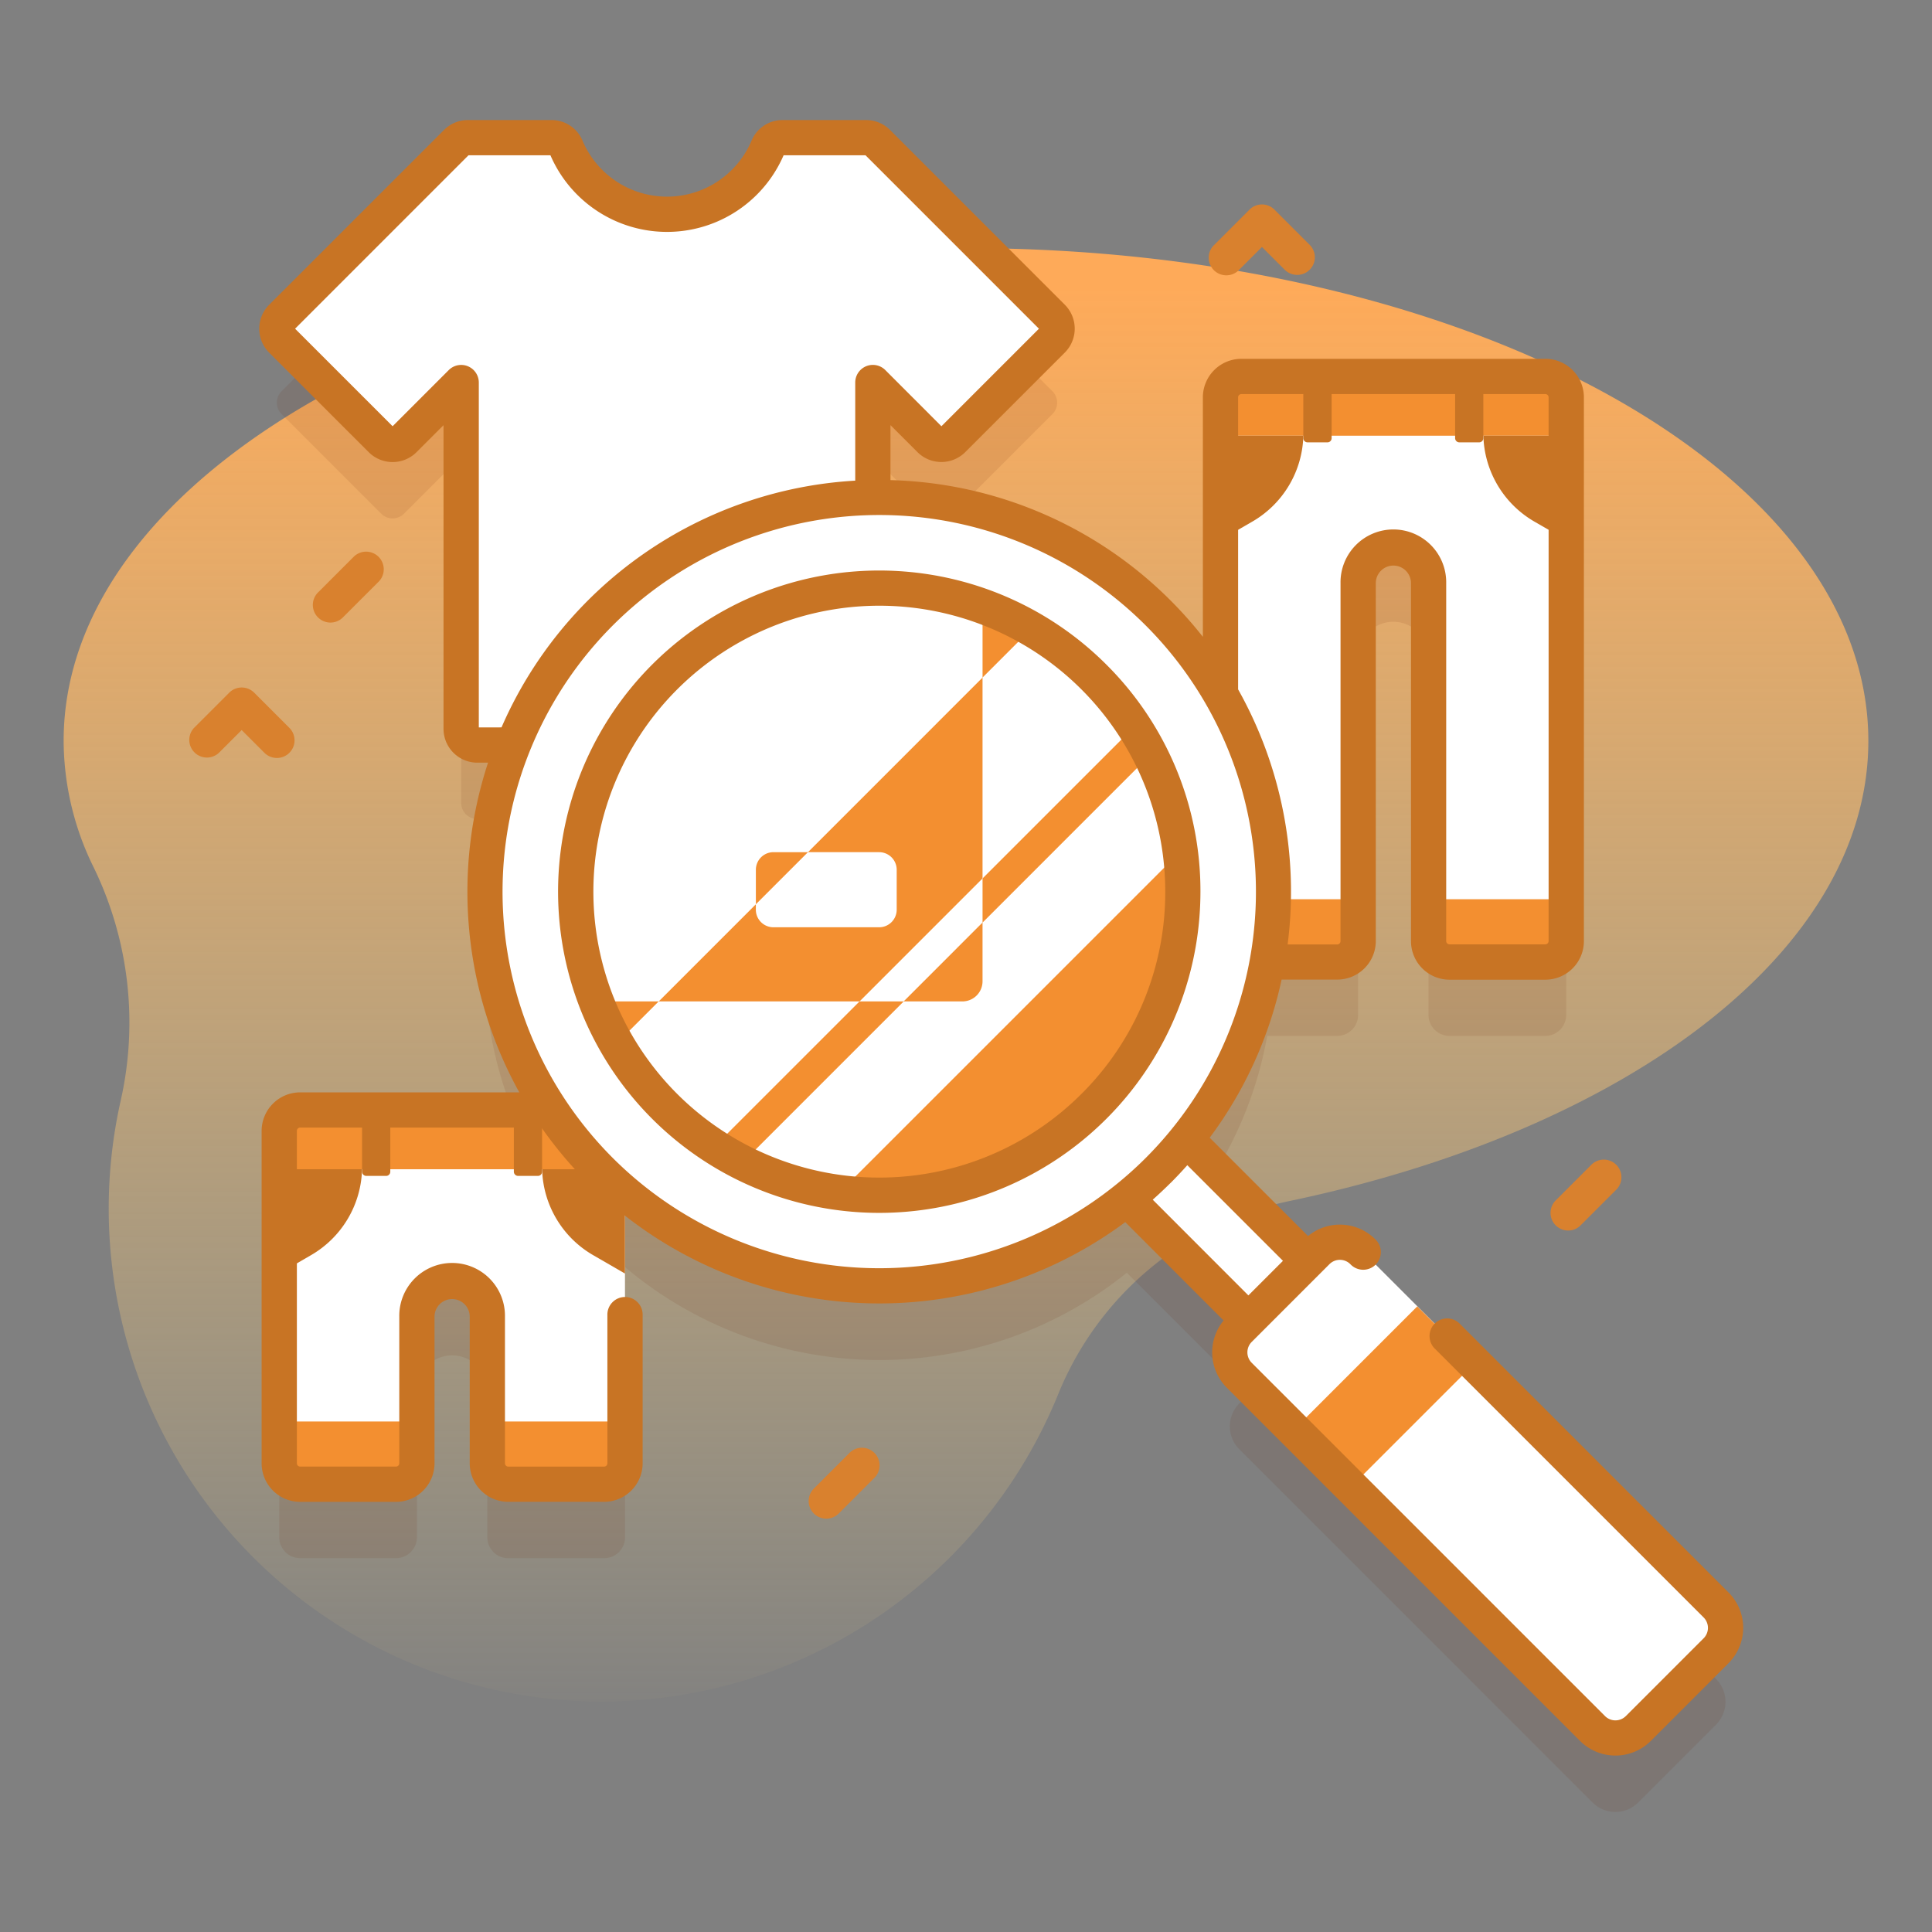
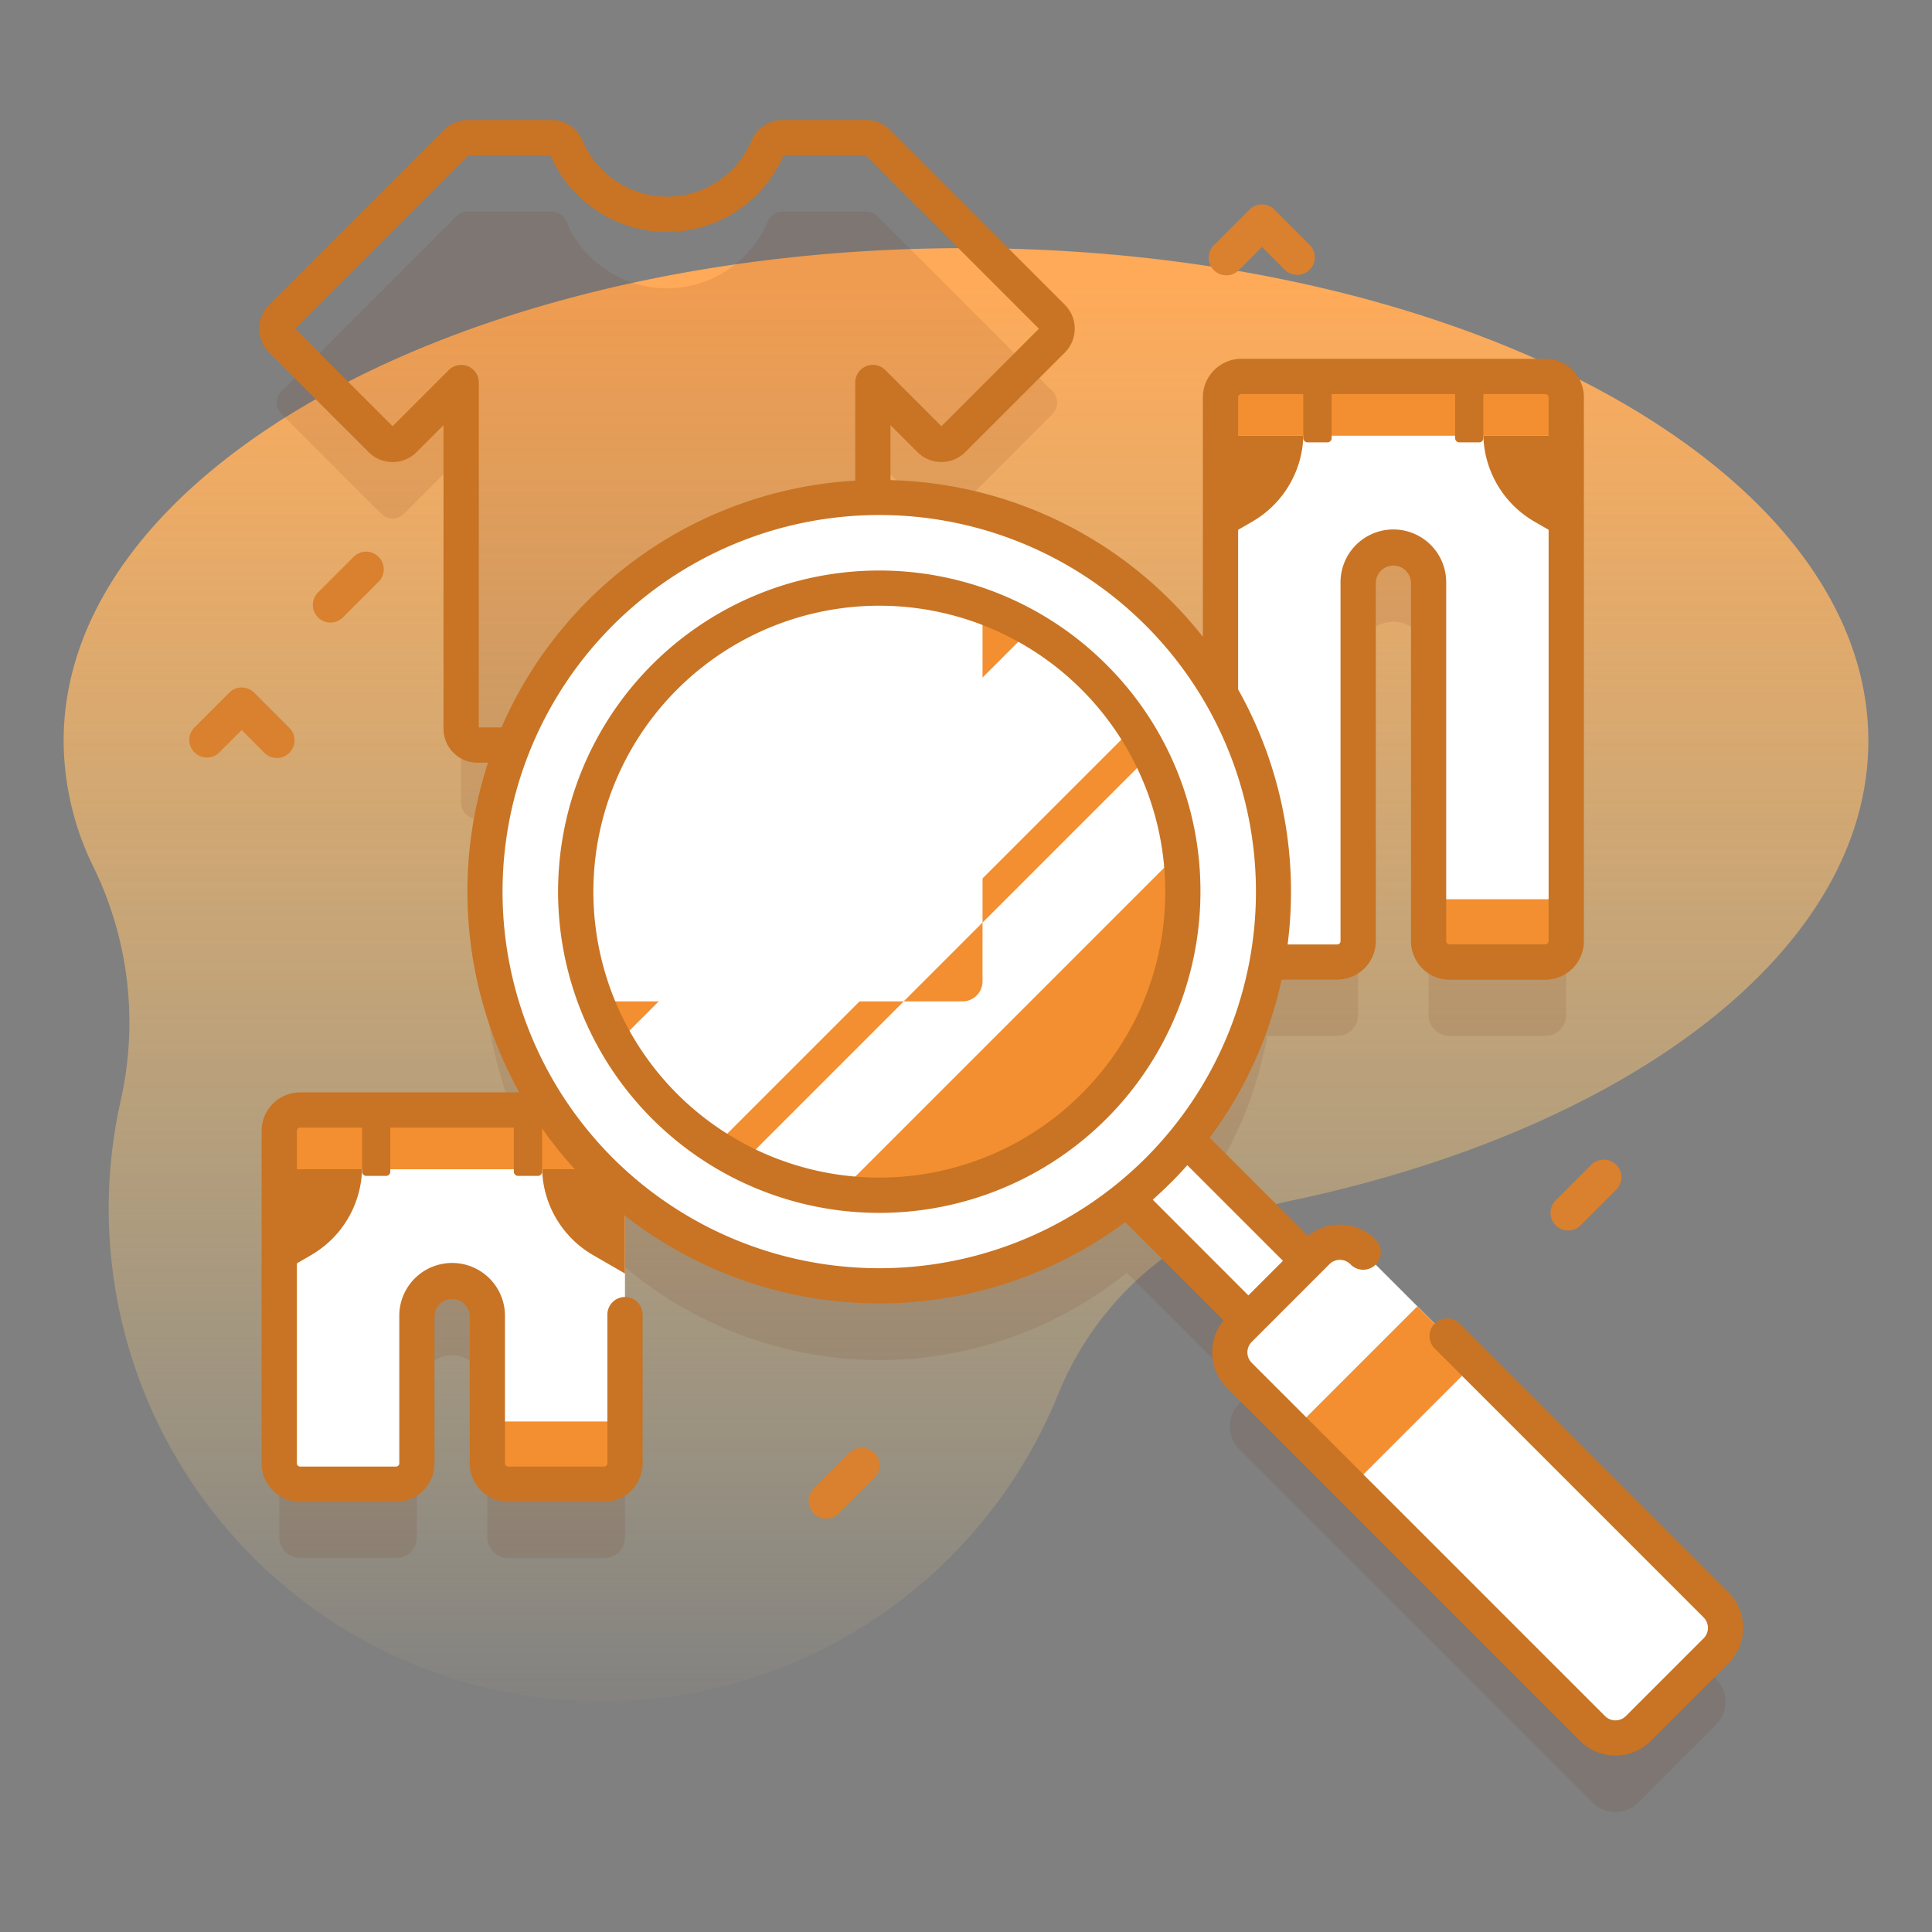
<svg xmlns="http://www.w3.org/2000/svg" width="136" height="136">
  <rect width="100%" height="100%" fill="#808080" stroke="none" />
  <defs>
    <linearGradient id="linear-gradient" x1=".5" y1="1.03" x2=".5" y2=".025" gradientUnits="objectBoundingBox">
      <stop offset="0" stop-color="#ffe08d" stop-opacity="0" />
      <stop offset="1" stop-color="#feaa59" />
    </linearGradient>
    <style>
            .cls-4{fill:#fff}.cls-5{fill:#f38f30}.cls-6{fill:#c87424}.cls-7{fill:#d9812e}
        </style>
  </defs>
  <g id="组_169" data-name="组 169" transform="translate(-1114 -995)">
    <path id="矩形_119" data-name="矩形 119" transform="translate(1114 995)" style="fill:none" d="M0 0h136v136H0z" />
    <g id="search" transform="translate(1118.48 1003.451)">
      <path id="路径_132" data-name="路径 132" d="M127.039 87.023c0-19.157-28.439-34.687-63.519-34.687S0 67.866 0 87.023a20.265 20.265 0 0 0 2.139 8.955 24.973 24.973 0 0 1 1.87 16.4 34.695 34.695 0 0 0 65.96 20.735 22.552 22.552 0 0 1 16.166-13.666c23.914-4.979 40.904-17.617 40.904-32.424z" transform="translate(0 -43.32)" style="fill:url(#linear-gradient)" />
      <g id="组_134" data-name="组 134" transform="translate(8.81)">
        <path id="路径_133" data-name="路径 133" d="M161.8 145.269 136.932 120.4a2.278 2.278 0 0 0-3.222 0l-.643.643-8.562-8.562a27.6 27.6 0 0 0 5.7-12.476h4.925a1.472 1.472 0 0 0 1.472-1.472v-25.2a2.479 2.479 0 0 1 4.958 0v25.2a1.472 1.472 0 0 0 1.472 1.472h6.746a1.472 1.472 0 0 0 1.472-1.472V60.26a1.472 1.472 0 0 0-1.472-1.472h-21.39a1.472 1.472 0 0 0-1.472 1.472v20.88a27.789 27.789 0 0 0-24.472-13.833V59.22l4.022 4.022a1.139 1.139 0 0 0 1.611 0l7.008-7.008a1.139 1.139 0 0 0 0-1.611l-12.307-12.308a1.139 1.139 0 0 0-.806-.334h-5.879a1.125 1.125 0 0 0-1.041.677 7.7 7.7 0 0 1-14.2 0 1.125 1.125 0 0 0-1.041-.677h-5.875a1.139 1.139 0 0 0-.806.334L60.823 54.623a1.139 1.139 0 0 0 0 1.611l7.008 7.008a1.139 1.139 0 0 0 1.611 0l4.022-4.022V83.6a1.139 1.139 0 0 0 1.136 1.135h2.518a27.8 27.8 0 0 0 2.65 25.689H62.13a1.472 1.472 0 0 0-1.472 1.472v23.4a1.472 1.472 0 0 0 1.472 1.472h6.746a1.472 1.472 0 0 0 1.472-1.472v-10.322a2.479 2.479 0 0 1 4.958 0V135.3a1.472 1.472 0 0 0 1.472 1.472h6.746A1.472 1.472 0 0 0 85 135.3v-19.02a27.764 27.764 0 0 0 35.321.395l8.562 8.562-.643.643a2.278 2.278 0 0 0 0 3.222l24.86 24.864a2.278 2.278 0 0 0 3.222 0l5.475-5.475a2.279 2.279 0 0 0 0-3.222z" transform="translate(-54.291 -35.535)" style="fill:#642200;opacity:.1" />
        <g id="组_133" data-name="组 133">
          <g id="组_129" data-name="组 129" transform="translate(4.959)">
            <g id="组_120" data-name="组 120" transform="translate(67.666 18.047)">
              <path id="路径_134" data-name="路径 134" class="cls-4" d="M328.206 90.208v38.273a1.472 1.472 0 0 0 1.472 1.472h6.746a1.472 1.472 0 0 0 1.472-1.472v-25.2a2.479 2.479 0 0 1 4.958 0v25.2a1.472 1.472 0 0 0 1.472 1.472h6.746a1.472 1.472 0 0 0 1.472-1.472V90.208a1.472 1.472 0 0 0-1.472-1.472h-21.394a1.472 1.472 0 0 0-1.472 1.472z" transform="translate(-328.206 -88.736)" />
              <path id="路径_135" data-name="路径 135" class="cls-5" d="M352.543 92.907v-2.7a1.472 1.472 0 0 0-1.472-1.472h-21.394a1.472 1.472 0 0 0-1.472 1.472v2.7z" transform="translate(-328.205 -88.736)" />
-               <path id="路径_136" data-name="路径 136" class="cls-5" d="M328.206 237.055V240a1.472 1.472 0 0 0 1.472 1.472h6.746A1.472 1.472 0 0 0 337.9 240v-2.944z" transform="translate(-328.206 -200.254)" />
              <path id="路径_137" data-name="路径 137" class="cls-5" d="M387.24 237.055V240a1.472 1.472 0 0 0 1.472 1.472h6.746A1.472 1.472 0 0 0 396.93 240v-2.944z" transform="translate(-372.592 -200.254)" />
              <g id="组_119" data-name="组 119">
                <path id="路径_138" data-name="路径 138" class="cls-6" d="M402.784 105.548a7.193 7.193 0 0 0 3.6 6.053l2.235 1.29v-7.342z" transform="translate(-384.279 -101.377)" />
                <path id="路径_139" data-name="路径 139" class="cls-6" d="M334.038 105.548a7.193 7.193 0 0 1-3.6 6.053l-2.235 1.29v-7.342z" transform="translate(-328.206 -101.377)" />
                <path id="路径_140" data-name="路径 140" class="cls-6" d="M353.4 93.377H352a.3.3 0 0 1-.295-.295v-4.346h1.995v4.347a.294.294 0 0 1-.3.294z" transform="translate(-345.877 -88.736)" />
                <path id="路径_141" data-name="路径 141" class="cls-6" d="M396.468 93.377h-1.4a.3.3 0 0 1-.295-.295v-4.346h1.987v4.347a.294.294 0 0 1-.292.294z" transform="translate(-378.258 -88.736)" />
              </g>
            </g>
            <g id="组_122" data-name="组 122" transform="translate(1.408 69.684)">
              <path id="路径_142" data-name="路径 142" class="cls-4" d="M61.17 298.315v23.4a1.472 1.472 0 0 0 1.472 1.472h6.746a1.472 1.472 0 0 0 1.472-1.472v-10.322a2.479 2.479 0 0 1 4.958 0v10.321a1.472 1.472 0 0 0 1.472 1.472h6.746a1.472 1.472 0 0 0 1.472-1.472v-23.4a1.472 1.472 0 0 0-1.472-1.472H62.642a1.472 1.472 0 0 0-1.472 1.472z" transform="translate(-61.17 -296.843)" />
              <path id="路径_143" data-name="路径 143" class="cls-5" d="M85.508 301.015v-2.7a1.472 1.472 0 0 0-1.472-1.472H62.642a1.472 1.472 0 0 0-1.472 1.472v2.7z" transform="translate(-61.17 -296.844)" />
-               <path id="路径_144" data-name="路径 144" class="cls-5" d="M61.17 385.217v2.944a1.472 1.472 0 0 0 1.472 1.472h6.746a1.472 1.472 0 0 0 1.472-1.472v-2.944z" transform="translate(-61.17 -363.289)" />
              <path id="路径_145" data-name="路径 145" class="cls-5" d="M120.2 385.217v2.944a1.472 1.472 0 0 0 1.472 1.472h6.746a1.472 1.472 0 0 0 1.472-1.472v-2.944z" transform="translate(-105.556 -363.289)" />
              <g id="组_121" data-name="组 121">
                <path id="路径_146" data-name="路径 146" class="cls-6" d="M135.749 313.656a7.193 7.193 0 0 0 3.6 6.053l2.232 1.291v-7.342z" transform="translate(-117.244 -309.485)" />
                <path id="路径_147" data-name="路径 147" class="cls-6" d="M67 313.656a7.193 7.193 0 0 1-3.6 6.053L61.171 321v-7.342z" transform="translate(-61.171 -309.485)" />
                <path id="路径_148" data-name="路径 148" class="cls-6" d="M86.367 301.486h-1.4a.3.3 0 0 1-.295-.294v-4.347h1.987v4.347a.294.294 0 0 1-.294.294z" transform="translate(-78.842 -296.845)" />
                <path id="路径_149" data-name="路径 149" class="cls-6" d="M129.432 301.486h-1.4a.3.3 0 0 1-.295-.294v-4.347h1.987v4.347a.294.294 0 0 1-.292.294z" transform="translate(-111.222 -296.845)" />
              </g>
            </g>
            <g id="组_128" data-name="组 128">
              <g id="组_126" data-name="组 126">
-                 <path id="路径_150" data-name="路径 150" class="cls-4" d="m115.086 35.253-7.008 7.008a1.139 1.139 0 0 1-1.611 0l-4.022-4.022v24.376a1.139 1.139 0 0 1-1.139 1.139H74.6a1.139 1.139 0 0 1-1.139-1.139V38.239l-4.022 4.022a1.139 1.139 0 0 1-1.611 0l-7.008-7.008a1.139 1.139 0 0 1 0-1.611l12.311-12.309a1.14 1.14 0 0 1 .806-.333h5.879a1.125 1.125 0 0 1 1.041.677 7.7 7.7 0 0 0 14.2 0A1.125 1.125 0 0 1 96.094 21h5.879a1.14 1.14 0 0 1 .806.334l12.308 12.308a1.139 1.139 0 0 1 0 1.611z" transform="translate(-59.25 -19.759)" />
                <g id="组_125" data-name="组 125">
                  <path id="路径_151" data-name="路径 151" class="cls-4" d="M0 0h5.924v17.316H0z" transform="rotate(-45 118.42 -34.171)" />
                  <circle id="椭圆_14" data-name="椭圆 14" class="cls-4" cx="27.758" cy="27.758" r="27.758" transform="translate(15.887 26.561)" />
                  <path id="路径_199" data-name="路径 199" class="cls-5" d="M21.369 0A21.369 21.369 0 1 1 0 21.369 21.369 21.369 0 0 1 21.369 0z" transform="translate(22.275 32.95)" />
                  <g id="组_123" data-name="组 123" transform="translate(22.276 32.952)">
                    <path id="路径_152" data-name="路径 152" class="cls-4" d="m223.368 202.9-24 24a21.2 21.2 0 0 1-6.822-2.1l28.716-28.716a21.125 21.125 0 0 1 2.106 6.816z" transform="translate(-180.817 -184.349)" />
                    <path id="路径_153" data-name="路径 153" class="cls-4" d="M193.277 167.251 163.725 196.8a21.463 21.463 0 0 1-6.894-7.244l29.2-29.2a21.466 21.466 0 0 1 7.246 6.891z" transform="translate(-153.963 -157.493)" />
                    <path id="路径_154" data-name="路径 154" class="cls-4" d="M173.911 150.076v26.4a1.418 1.418 0 0 1-1.421 1.418h-25.781a21.376 21.376 0 0 1 27.2-27.819z" transform="translate(-145.271 -148.806)" />
                    <path id="路径_155" data-name="路径 155" class="cls-4" d="m365.067 363.12-5.475 5.475a2.278 2.278 0 0 1-3.222 0l-24.87-24.869a2.278 2.278 0 0 1 0-3.222l5.475-5.475a2.278 2.278 0 0 1 3.222 0l24.87 24.871a2.278 2.278 0 0 1 0 3.22z" transform="translate(-284.792 -288.321)" />
                  </g>
                  <path id="路径_156" data-name="路径 156" class="cls-5" d="M0 0h12.3v5.686H0z" transform="rotate(-45 147.714 -41.795)" />
                  <g id="组_124" data-name="组 124">
                    <path id="路径_157" data-name="路径 157" class="cls-6" d="M178.868 150.42a22.609 22.609 0 1 0 6.622 15.988 22.462 22.462 0 0 0-6.622-15.988zm-1.755 30.221a20.128 20.128 0 1 1 5.9-14.233 20 20 0 0 1-5.899 14.233z" transform="translate(-119.236 -112.088)" />
                    <path id="路径_158" data-name="路径 158" class="cls-6" d="m158.923 119.652-18.9-18.9a1.241 1.241 0 1 0-1.754 1.754l18.9 18.9a1.039 1.039 0 0 1 0 1.468l-5.475 5.474a1.039 1.039 0 0 1-1.468 0l-24.869-24.868a1.039 1.039 0 0 1 0-1.468l5.474-5.475a1.039 1.039 0 0 1 1.468 0 1.241 1.241 0 1 0 1.754-1.754 3.524 3.524 0 0 0-4.73-.223l-6.923-6.923a28.811 28.811 0 0 0 5.062-11.131h3.917a2.716 2.716 0 0 0 2.713-2.713V48.6a1.238 1.238 0 1 1 2.477 0v25.2a2.716 2.716 0 0 0 2.713 2.713h6.746a2.716 2.716 0 0 0 2.713-2.713V35.52a2.716 2.716 0 0 0-2.713-2.713h-21.396a2.716 2.716 0 0 0-2.713 2.713v16.857a29.208 29.208 0 0 0-2.276-2.562 28.9 28.9 0 0 0-19.715-8.468v-3.872l1.9 1.9a2.383 2.383 0 0 0 3.366 0l7.008-7.008a2.382 2.382 0 0 0 0-3.366L99.9 16.7a2.364 2.364 0 0 0-1.683-.7h-5.879a2.357 2.357 0 0 0-2.184 1.437 6.46 6.46 0 0 1-11.909 0A2.357 2.357 0 0 0 76.06 16h-5.879a2.365 2.365 0 0 0-1.683.7L56.19 29.005a2.382 2.382 0 0 0 0 3.366l7.01 7.008a2.383 2.383 0 0 0 3.366 0l1.9-1.9v21.377a2.383 2.383 0 0 0 2.38 2.38h.754a29.135 29.135 0 0 0 2.2 23.208H58.374a2.716 2.716 0 0 0-2.713 2.713v23.4a2.716 2.716 0 0 0 2.713 2.713h6.746a2.716 2.716 0 0 0 2.713-2.713v-10.323a1.238 1.238 0 1 1 2.477 0v10.321a2.716 2.716 0 0 0 2.713 2.713h6.746a2.716 2.716 0 0 0 2.713-2.713v-10.43a1.241 1.241 0 1 0-2.481 0v10.431a.232.232 0 0 1-.231.232h-6.748a.232.232 0 0 1-.231-.232v-10.322a3.72 3.72 0 1 0-7.439 0v10.321a.232.232 0 0 1-.231.232h-6.747a.232.232 0 0 1-.231-.232v-23.4a.232.232 0 0 1 .231-.232h16.988a29.036 29.036 0 0 0 41.094 6.656l6.924 6.924a3.523 3.523 0 0 0 .223 4.73l24.869 24.867a3.523 3.523 0 0 0 4.977 0l5.475-5.475a3.524 3.524 0 0 0 0-4.977zM124.4 35.52a.232.232 0 0 1 .232-.231h21.393a.232.232 0 0 1 .232.231v38.273a.232.232 0 0 1-.232.231h-6.745a.232.232 0 0 1-.232-.231V48.6a3.72 3.72 0 1 0-7.439 0v25.2a.232.232 0 0 1-.232.232h-3.492a29.083 29.083 0 0 0-3.485-17.955V35.52zM70.95 58.754V34.479a1.24 1.24 0 0 0-2.118-.877l-3.95 3.951-6.865-6.865 12.206-12.207h5.769a8.941 8.941 0 0 0 16.413 0h5.769l12.206 12.207-6.865 6.865-3.949-3.953a1.24 1.24 0 0 0-2.118.877v6.906a28.962 28.962 0 0 0-24.9 17.369zm9.438 30.316a26.517 26.517 0 1 1 37.5 0 26.548 26.548 0 0 1-37.5 0zm39.256 1.754q.613-.613 1.18-1.254l6.733 6.733-2.434 2.434L118.39 92q.639-.569 1.254-1.18z" transform="translate(-55.494 -16)" />
                  </g>
                </g>
              </g>
              <g id="组_127" data-name="组 127" transform="translate(28.121 39.247)">
-                 <path id="路径_159" data-name="路径 159" class="cls-5" d="M205.064 228.987h-7.437a1.239 1.239 0 0 1-1.239-1.239v-2.809a1.239 1.239 0 0 1 1.239-1.239h7.437a1.239 1.239 0 0 1 1.239 1.239v2.809a1.239 1.239 0 0 1-1.239 1.239z" transform="translate(-189.55 -211.411)" />
                <path id="路径_160" data-name="路径 160" class="cls-5" d="M243.869 243.664v4.136a1.418 1.418 0 0 1-1.421 1.418h-4.132z" transform="translate(-221.075 -226.423)" />
-                 <path id="路径_161" data-name="路径 161" class="cls-5" d="M191.624 174.177v14.138l-8.657 8.657H168.83z" transform="translate(-168.83 -174.177)" />
              </g>
              <path id="路径_162" data-name="路径 162" class="cls-4" d="M206.3 224.941v2.809a1.24 1.24 0 0 1-1.24 1.239h-7.437a1.24 1.24 0 0 1-1.239-1.239v-.379l3.669-3.669h5.007a1.24 1.24 0 0 1 1.24 1.239z" transform="translate(-161.427 -172.166)" />
            </g>
          </g>
          <g id="组_130" data-name="组 130" transform="translate(8.732 30.413)">
            <path id="路径_163" data-name="路径 163" class="cls-7" d="M423.074 316.01a1.241 1.241 0 0 1-.877-2.118l2.479-2.479a1.241 1.241 0 1 1 1.754 1.754l-2.479 2.479a1.236 1.236 0 0 1-.877.364z" transform="translate(-334.709 -268.254)" />
            <path id="路径_164" data-name="路径 164" class="cls-7" d="M212.61 397.757a1.24 1.24 0 0 1-.877-2.118l2.479-2.479a1.241 1.241 0 1 1 1.754 1.754l-2.479 2.479a1.238 1.238 0 0 1-.877.364z" transform="translate(-176.466 -329.718)" />
            <path id="路径_165" data-name="路径 165" class="cls-7" d="M71.941 143.53a1.24 1.24 0 0 1-.877-2.118l2.479-2.479a1.241 1.241 0 1 1 1.754 1.754l-2.479 2.479a1.237 1.237 0 0 1-.877.364z" transform="translate(-70.7 -138.57)" />
          </g>
          <g id="组_131" data-name="组 131" transform="translate(0 39.944)">
            <path id="路径_166" data-name="路径 166" class="cls-7" d="M41.706 181.946a1.237 1.237 0 0 1-.877-.363l-1.6-1.6-1.6 1.6a1.241 1.241 0 0 1-1.754-1.754l2.479-2.479a1.241 1.241 0 0 1 1.755 0l2.479 2.479a1.241 1.241 0 0 1-.877 2.118z" transform="translate(-35.507 -176.986)" />
          </g>
          <g id="组_132" data-name="组 132" transform="translate(71.821 5.941)">
            <path id="路径_167" data-name="路径 167" class="cls-7" d="M331.165 44.9a1.237 1.237 0 0 1-.877-.363l-1.6-1.6-1.6 1.6a1.241 1.241 0 1 1-1.754-1.754l2.479-2.479a1.241 1.241 0 0 1 1.754 0l2.479 2.479a1.24 1.24 0 0 1-.877 2.118z" transform="translate(-324.966 -39.942)" />
          </g>
        </g>
      </g>
    </g>
  </g>
</svg>